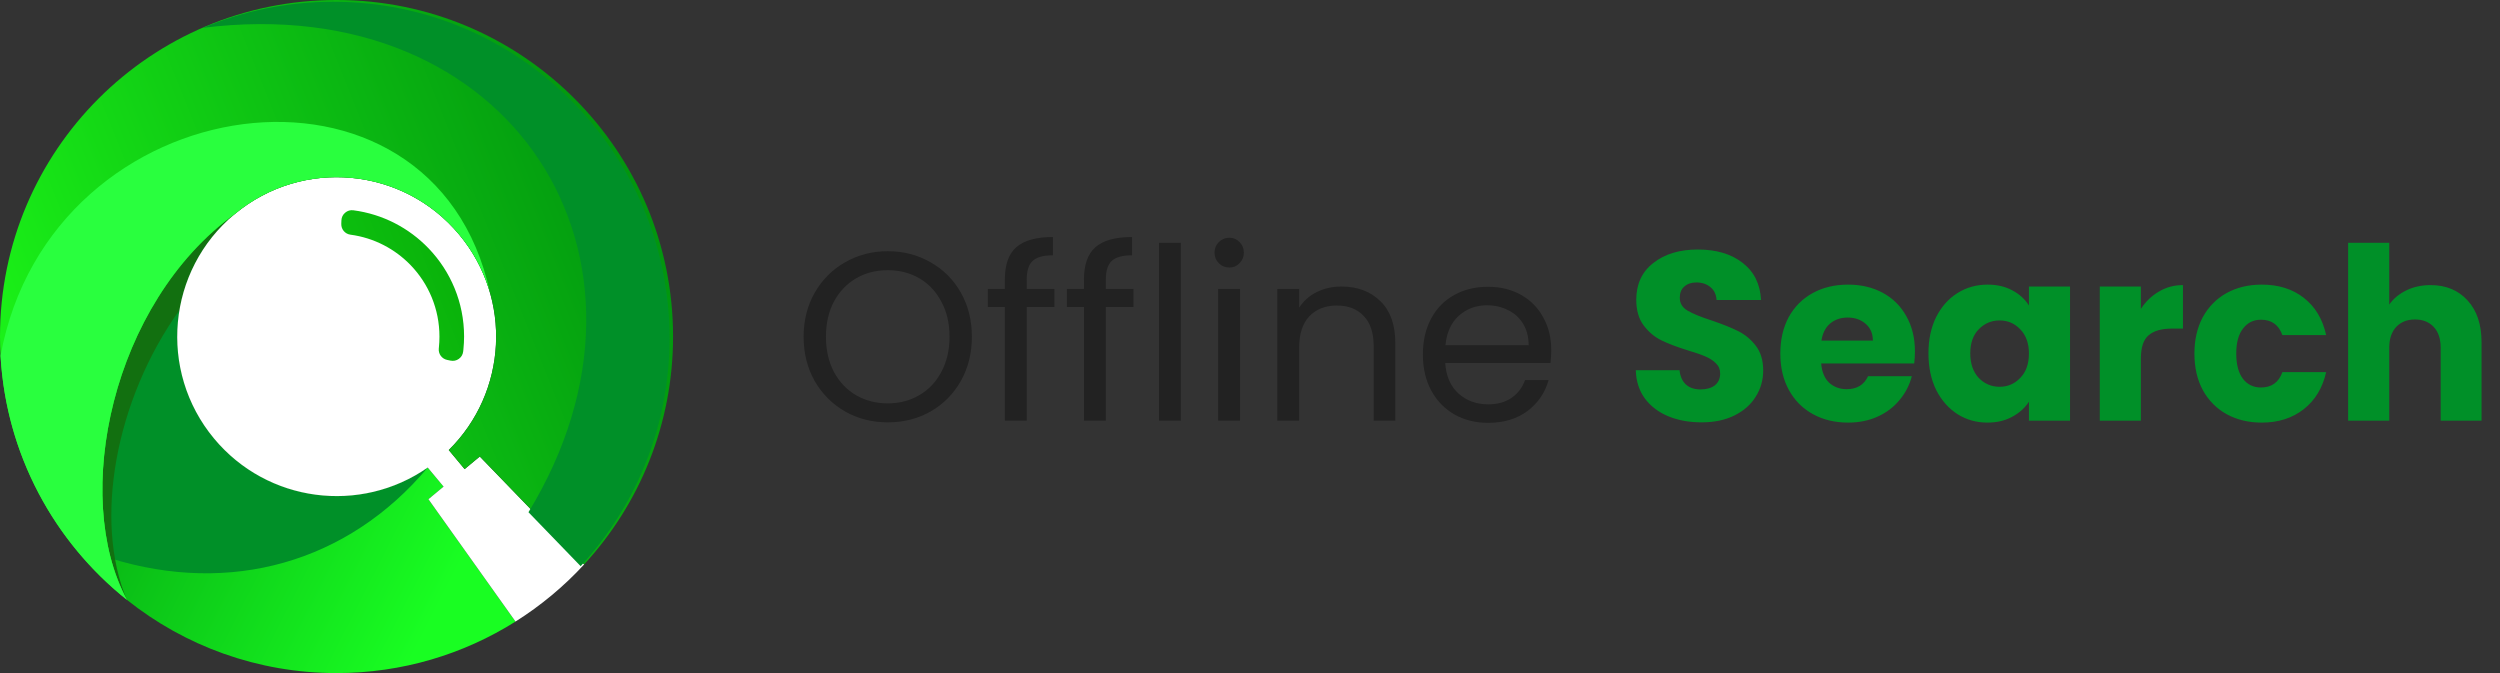
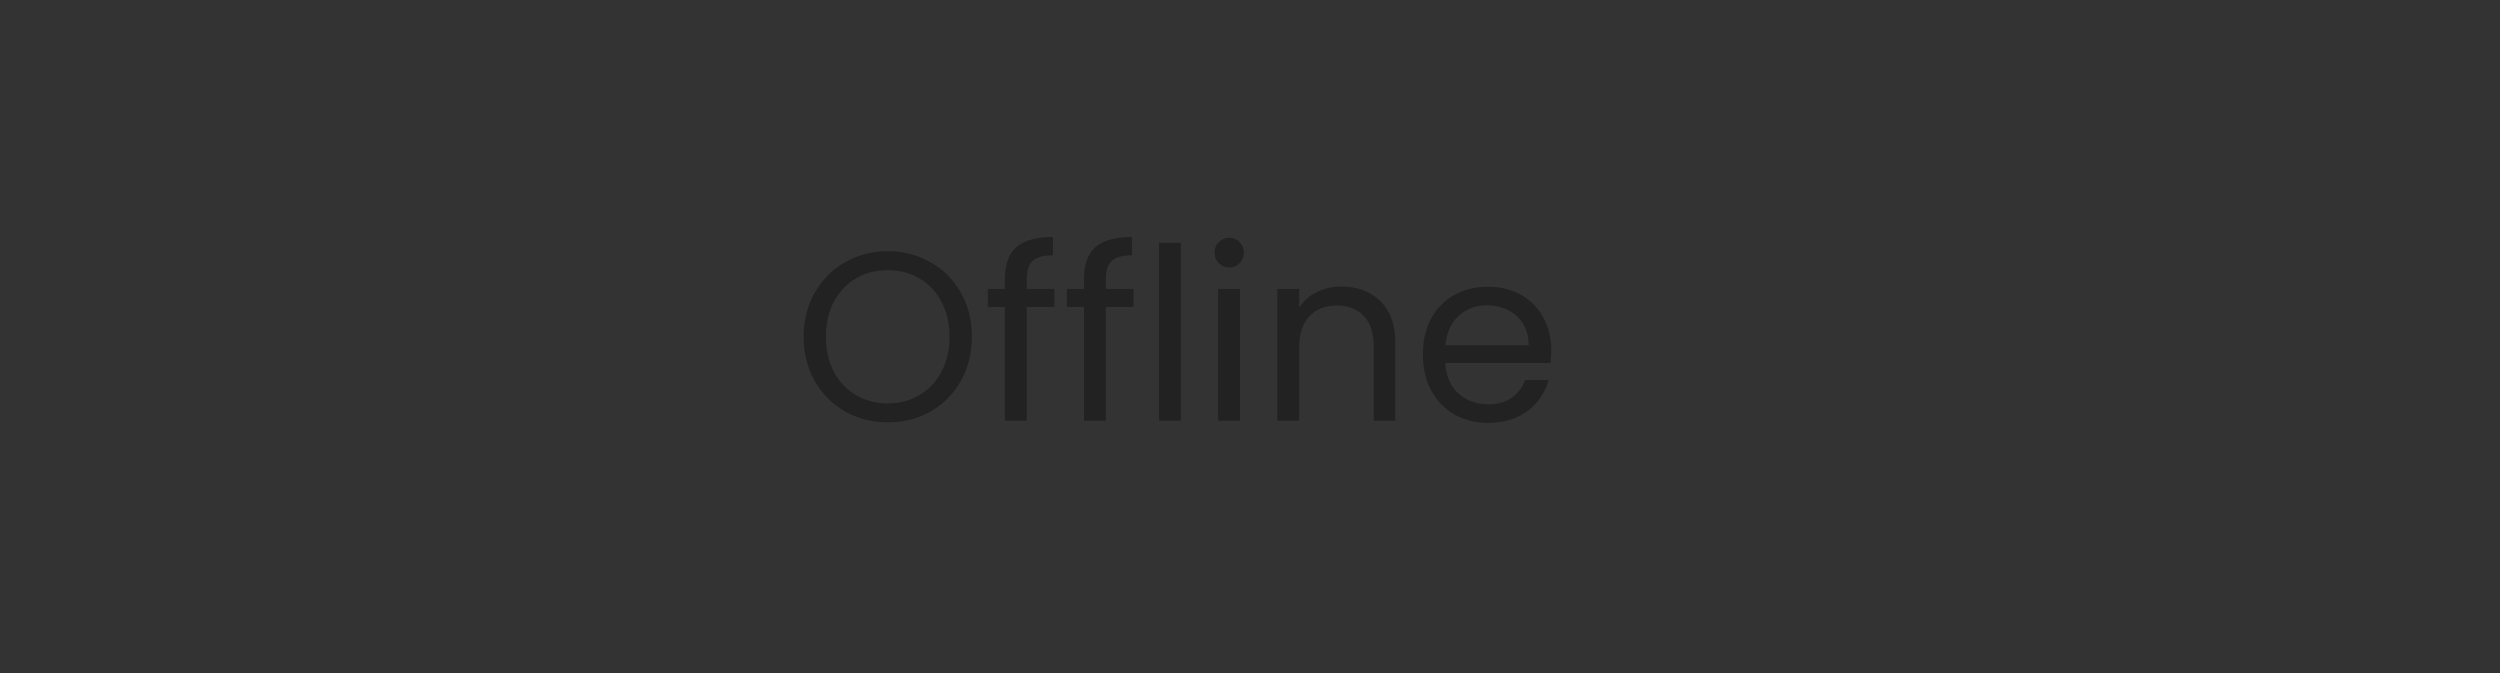
<svg xmlns="http://www.w3.org/2000/svg" width="208" height="56" viewBox="0 0 208 56" fill="none">
  <rect x="0" y="0" width="208" height="56" fill="#333333" stroke="none" />
  <g clip-path="url(#clip0_170_488)">
-     <path fill-rule="evenodd" clip-rule="evenodd" d="M19.529 17.809C9.305 25.208 5.923 41.295 10.559 49.907C15.343 53.722 21.405 56 28 56C33.473 56 38.579 54.428 42.893 51.713L35.646 41.535L36.908 40.486L35.589 38.9C29.995 42.8 22.251 41.829 17.813 36.49C13.129 30.857 13.898 22.493 19.531 17.809H19.529Z" fill="url(#paint0_linear_170_488)" />
    <path fill-rule="evenodd" clip-rule="evenodd" d="M19.529 17.809C10.549 24.309 6.848 37.513 9.222 46.463C19.146 49.532 28.921 46.838 35.587 38.9C29.994 42.8 22.25 41.829 17.811 36.49C13.127 30.857 13.896 22.493 19.529 17.809Z" fill="#009028" />
    <path fill-rule="evenodd" clip-rule="evenodd" d="M19.529 17.809C9.305 25.208 5.923 41.295 10.559 49.907C7.78 43.369 9.577 33.293 14.93 25.805C15.437 22.783 16.988 19.921 19.529 17.81V17.809Z" fill="#127010" />
    <path fill-rule="evenodd" clip-rule="evenodd" d="M19.529 17.809C13.896 22.493 13.126 30.857 17.811 36.49C22.251 41.829 29.995 42.8 35.587 38.9L36.906 40.486L35.644 41.535L42.891 51.713C44.999 50.385 46.921 48.786 48.6 46.961L39.918 37.981L38.656 39.031L37.337 37.444C42.191 32.657 42.651 24.865 38.211 19.527C33.527 13.893 25.163 13.123 19.529 17.809Z" fill="white" />
    <path fill-rule="evenodd" clip-rule="evenodd" d="M10.559 49.905C5.923 41.293 9.305 25.208 19.529 17.807C25.163 13.123 33.527 13.892 38.211 19.525C42.651 24.864 42.192 32.656 37.337 37.442L38.656 39.029L39.918 37.98L48.6 46.959C53.193 41.972 55.999 35.313 55.999 27.999C56 12.536 43.463 0 28 0C12.537 0 0 12.536 0 28C0 36.869 4.124 44.775 10.559 49.907V49.905Z" fill="url(#paint1_linear_170_488)" />
-     <path fill-rule="evenodd" clip-rule="evenodd" d="M10.559 49.905C5.923 41.293 9.305 25.208 19.529 17.807C25.163 13.123 33.527 13.892 38.211 19.525C39.425 20.986 40.273 22.63 40.764 24.345C36.122 2.704 4.201 6.86 0.046 29.601C0.509 37.817 4.514 45.087 10.559 49.907V49.905Z" fill="#29FF3E" />
-     <path fill-rule="evenodd" clip-rule="evenodd" d="M48.309 47.106C52.901 42.119 55.707 35.46 55.707 28.146C55.708 12.681 43.171 0.146 27.708 0.146C23.869 0.146 20.21 0.919 16.88 2.317C42.574 -0.908 56.825 21.509 43.969 42.617L48.31 47.106H48.309Z" fill="#009028" />
-     <path d="M36.508 28.985C36.511 28.955 36.515 28.923 36.518 28.893C36.546 28.615 36.562 28.317 36.562 28.003C36.562 25.707 35.659 23.617 34.182 22.079C32.877 20.72 31.125 19.788 29.156 19.525C28.705 19.465 28.377 19.075 28.395 18.62L28.406 18.333C28.416 18.077 28.522 17.861 28.718 17.696C28.913 17.531 29.145 17.463 29.398 17.495C31.852 17.817 34.033 18.972 35.656 20.662C37.49 22.571 38.612 25.161 38.612 28.001C38.612 28.352 38.592 28.719 38.552 29.101C38.546 29.149 38.542 29.198 38.536 29.246C38.506 29.499 38.384 29.707 38.177 29.857C37.97 30.005 37.736 30.055 37.485 30.004L37.202 29.945C36.756 29.852 36.456 29.438 36.509 28.985H36.508Z" fill="url(#paint2_linear_170_488)" />
+     <path d="M36.508 28.985C36.511 28.955 36.515 28.923 36.518 28.893C36.546 28.615 36.562 28.317 36.562 28.003C36.562 25.707 35.659 23.617 34.182 22.079C32.877 20.72 31.125 19.788 29.156 19.525C28.705 19.465 28.377 19.075 28.395 18.62L28.406 18.333C28.416 18.077 28.522 17.861 28.718 17.696C28.913 17.531 29.145 17.463 29.398 17.495C31.852 17.817 34.033 18.972 35.656 20.662C37.49 22.571 38.612 25.161 38.612 28.001C38.612 28.352 38.592 28.719 38.552 29.101C38.546 29.149 38.542 29.198 38.536 29.246C38.506 29.499 38.384 29.707 38.177 29.857C37.97 30.005 37.736 30.055 37.485 30.004L37.202 29.945C36.756 29.852 36.456 29.438 36.509 28.985H36.508" fill="url(#paint2_linear_170_488)" />
  </g>
  <path d="M73.86 35.14C72.567 35.14 71.387 34.84 70.32 34.24C69.253 33.627 68.407 32.78 67.78 31.7C67.167 30.607 66.86 29.38 66.86 28.02C66.86 26.66 67.167 25.44 67.78 24.36C68.407 23.267 69.253 22.42 70.32 21.82C71.387 21.207 72.567 20.9 73.86 20.9C75.167 20.9 76.353 21.207 77.42 21.82C78.487 22.42 79.327 23.26 79.94 24.34C80.553 25.42 80.86 26.647 80.86 28.02C80.86 29.393 80.553 30.62 79.94 31.7C79.327 32.78 78.487 33.627 77.42 34.24C76.353 34.84 75.167 35.14 73.86 35.14ZM73.86 33.56C74.833 33.56 75.707 33.333 76.48 32.88C77.267 32.427 77.88 31.78 78.32 30.94C78.773 30.1 79 29.127 79 28.02C79 26.9 78.773 25.927 78.32 25.1C77.88 24.26 77.273 23.613 76.5 23.16C75.727 22.707 74.847 22.48 73.86 22.48C72.873 22.48 71.993 22.707 71.22 23.16C70.447 23.613 69.833 24.26 69.38 25.1C68.94 25.927 68.72 26.9 68.72 28.02C68.72 29.127 68.94 30.1 69.38 30.94C69.833 31.78 70.447 32.427 71.22 32.88C72.007 33.333 72.887 33.56 73.86 33.56ZM87.723 25.54H85.423V35H83.603V25.54H82.183V24.04H83.603V23.26C83.603 22.033 83.916 21.14 84.543 20.58C85.183 20.007 86.203 19.72 87.603 19.72V21.24C86.803 21.24 86.236 21.4 85.903 21.72C85.583 22.027 85.423 22.54 85.423 23.26V24.04H87.723V25.54ZM94.305 25.54H92.005V35H90.185V25.54H88.765V24.04H90.185V23.26C90.185 22.033 90.498 21.14 91.125 20.58C91.765 20.007 92.785 19.72 94.185 19.72V21.24C93.385 21.24 92.818 21.4 92.485 21.72C92.165 22.027 92.005 22.54 92.005 23.26V24.04H94.305V25.54ZM98.247 20.2V35H96.427V20.2H98.247ZM102.289 22.26C101.942 22.26 101.649 22.14 101.409 21.9C101.169 21.66 101.049 21.367 101.049 21.02C101.049 20.673 101.169 20.38 101.409 20.14C101.649 19.9 101.942 19.78 102.289 19.78C102.622 19.78 102.902 19.9 103.129 20.14C103.369 20.38 103.489 20.673 103.489 21.02C103.489 21.367 103.369 21.66 103.129 21.9C102.902 22.14 102.622 22.26 102.289 22.26ZM103.169 24.04V35H101.349V24.04H103.169ZM111.61 23.84C112.944 23.84 114.024 24.247 114.85 25.06C115.677 25.86 116.09 27.02 116.09 28.54V35H114.29V28.8C114.29 27.707 114.017 26.873 113.47 26.3C112.924 25.713 112.177 25.42 111.23 25.42C110.27 25.42 109.504 25.72 108.93 26.32C108.37 26.92 108.09 27.793 108.09 28.94V35H106.27V24.04H108.09V25.6C108.45 25.04 108.937 24.607 109.55 24.3C110.177 23.993 110.864 23.84 111.61 23.84ZM129.063 29.1C129.063 29.447 129.043 29.813 129.003 30.2H120.243C120.31 31.28 120.677 32.127 121.343 32.74C122.023 33.34 122.843 33.64 123.803 33.64C124.59 33.64 125.243 33.46 125.763 33.1C126.297 32.727 126.67 32.233 126.883 31.62H128.843C128.55 32.673 127.963 33.533 127.083 34.2C126.203 34.853 125.11 35.18 123.803 35.18C122.763 35.18 121.83 34.947 121.003 34.48C120.19 34.013 119.55 33.353 119.083 32.5C118.617 31.633 118.383 30.633 118.383 29.5C118.383 28.367 118.61 27.373 119.063 26.52C119.517 25.667 120.15 25.013 120.963 24.56C121.79 24.093 122.737 23.86 123.803 23.86C124.843 23.86 125.763 24.087 126.563 24.54C127.363 24.993 127.977 25.62 128.403 26.42C128.843 27.207 129.063 28.1 129.063 29.1ZM127.183 28.72C127.183 28.027 127.03 27.433 126.723 26.94C126.417 26.433 125.997 26.053 125.463 25.8C124.943 25.533 124.363 25.4 123.723 25.4C122.803 25.4 122.017 25.693 121.363 26.28C120.723 26.867 120.357 27.68 120.263 28.72H127.183Z" fill="#222222" />
-   <path d="M141.578 35.14C140.551 35.14 139.631 34.973 138.818 34.64C138.004 34.307 137.351 33.813 136.858 33.16C136.378 32.507 136.124 31.72 136.098 30.8H139.738C139.791 31.32 139.971 31.72 140.278 32C140.584 32.267 140.984 32.4 141.478 32.4C141.984 32.4 142.384 32.287 142.678 32.06C142.971 31.82 143.118 31.493 143.118 31.08C143.118 30.733 142.998 30.447 142.758 30.22C142.531 29.993 142.244 29.807 141.898 29.66C141.564 29.513 141.084 29.347 140.458 29.16C139.551 28.88 138.811 28.6 138.238 28.32C137.664 28.04 137.171 27.627 136.758 27.08C136.344 26.533 136.138 25.82 136.138 24.94C136.138 23.633 136.611 22.613 137.558 21.88C138.504 21.133 139.738 20.76 141.258 20.76C142.804 20.76 144.051 21.133 144.998 21.88C145.944 22.613 146.451 23.64 146.518 24.96H142.818C142.791 24.507 142.624 24.153 142.318 23.9C142.011 23.633 141.618 23.5 141.138 23.5C140.724 23.5 140.391 23.613 140.138 23.84C139.884 24.053 139.758 24.367 139.758 24.78C139.758 25.233 139.971 25.587 140.398 25.84C140.824 26.093 141.491 26.367 142.398 26.66C143.304 26.967 144.038 27.26 144.598 27.54C145.171 27.82 145.664 28.227 146.078 28.76C146.491 29.293 146.698 29.98 146.698 30.82C146.698 31.62 146.491 32.347 146.078 33C145.678 33.653 145.091 34.173 144.318 34.56C143.544 34.947 142.631 35.14 141.578 35.14ZM159.322 29.24C159.322 29.56 159.303 29.893 159.263 30.24H151.523C151.576 30.933 151.796 31.467 152.183 31.84C152.583 32.2 153.069 32.38 153.643 32.38C154.496 32.38 155.089 32.02 155.423 31.3H159.063C158.876 32.033 158.536 32.693 158.043 33.28C157.563 33.867 156.956 34.327 156.223 34.66C155.489 34.993 154.669 35.16 153.763 35.16C152.669 35.16 151.696 34.927 150.843 34.46C149.989 33.993 149.323 33.327 148.843 32.46C148.363 31.593 148.123 30.58 148.123 29.42C148.123 28.26 148.356 27.247 148.823 26.38C149.303 25.513 149.969 24.847 150.823 24.38C151.676 23.913 152.656 23.68 153.763 23.68C154.843 23.68 155.803 23.907 156.643 24.36C157.483 24.813 158.136 25.46 158.603 26.3C159.083 27.14 159.322 28.12 159.322 29.24ZM155.823 28.34C155.823 27.753 155.623 27.287 155.223 26.94C154.823 26.593 154.323 26.42 153.723 26.42C153.149 26.42 152.663 26.587 152.263 26.92C151.876 27.253 151.636 27.727 151.543 28.34H155.823ZM160.447 29.4C160.447 28.253 160.66 27.247 161.087 26.38C161.527 25.513 162.12 24.847 162.867 24.38C163.613 23.913 164.447 23.68 165.367 23.68C166.153 23.68 166.84 23.84 167.427 24.16C168.027 24.48 168.487 24.9 168.807 25.42V23.84H172.227V35H168.807V33.42C168.473 33.94 168.007 34.36 167.407 34.68C166.82 35 166.133 35.16 165.347 35.16C164.44 35.16 163.613 34.927 162.867 34.46C162.12 33.98 161.527 33.307 161.087 32.44C160.66 31.56 160.447 30.547 160.447 29.4ZM168.807 29.42C168.807 28.567 168.567 27.893 168.087 27.4C167.62 26.907 167.047 26.66 166.367 26.66C165.687 26.66 165.107 26.907 164.627 27.4C164.16 27.88 163.927 28.547 163.927 29.4C163.927 30.253 164.16 30.933 164.627 31.44C165.107 31.933 165.687 32.18 166.367 32.18C167.047 32.18 167.62 31.933 168.087 31.44C168.567 30.947 168.807 30.273 168.807 29.42ZM178.121 25.7C178.521 25.087 179.021 24.607 179.621 24.26C180.221 23.9 180.888 23.72 181.621 23.72V27.34H180.681C179.828 27.34 179.188 27.527 178.761 27.9C178.334 28.26 178.121 28.9 178.121 29.82V35H174.701V23.84H178.121V25.7ZM182.576 29.42C182.576 28.26 182.809 27.247 183.276 26.38C183.756 25.513 184.416 24.847 185.256 24.38C186.109 23.913 187.082 23.68 188.176 23.68C189.576 23.68 190.742 24.047 191.676 24.78C192.622 25.513 193.242 26.547 193.536 27.88H189.896C189.589 27.027 188.996 26.6 188.116 26.6C187.489 26.6 186.989 26.847 186.616 27.34C186.242 27.82 186.056 28.513 186.056 29.42C186.056 30.327 186.242 31.027 186.616 31.52C186.989 32 187.489 32.24 188.116 32.24C188.996 32.24 189.589 31.813 189.896 30.96H193.536C193.242 32.267 192.622 33.293 191.676 34.04C190.729 34.787 189.562 35.16 188.176 35.16C187.082 35.16 186.109 34.927 185.256 34.46C184.416 33.993 183.756 33.327 183.276 32.46C182.809 31.593 182.576 30.58 182.576 29.42ZM202.225 23.72C203.505 23.72 204.532 24.147 205.305 25C206.078 25.84 206.465 27 206.465 28.48V35H203.065V28.94C203.065 28.193 202.872 27.613 202.485 27.2C202.098 26.787 201.578 26.58 200.925 26.58C200.272 26.58 199.752 26.787 199.365 27.2C198.978 27.613 198.785 28.193 198.785 28.94V35H195.365V20.2H198.785V25.34C199.132 24.847 199.605 24.453 200.205 24.16C200.805 23.867 201.478 23.72 202.225 23.72Z" fill="#009028" />
  <defs>
    <linearGradient id="paint0_linear_170_488" x1="2.19" y1="23.599" x2="40.276" y2="43.012" gradientUnits="userSpaceOnUse">
      <stop stop-color="#00900E" />
      <stop offset="1" stop-color="#19FE22" />
    </linearGradient>
    <linearGradient id="paint1_linear_170_488" x1="54.323" y1="9.591" x2="-5.918" y2="33.716" gradientUnits="userSpaceOnUse">
      <stop stop-color="#00900E" />
      <stop offset="1" stop-color="#1EFE19" />
    </linearGradient>
    <linearGradient id="paint2_linear_170_488" x1="54.131" y1="9.11" x2="-6.111" y2="33.236" gradientUnits="userSpaceOnUse">
      <stop stop-color="#039000" />
      <stop offset="1" stop-color="#19FE22" />
    </linearGradient>
    <clipPath id="clip0_170_488">
-       <rect width="56" height="56" fill="white" />
-     </clipPath>
+       </clipPath>
  </defs>
</svg>